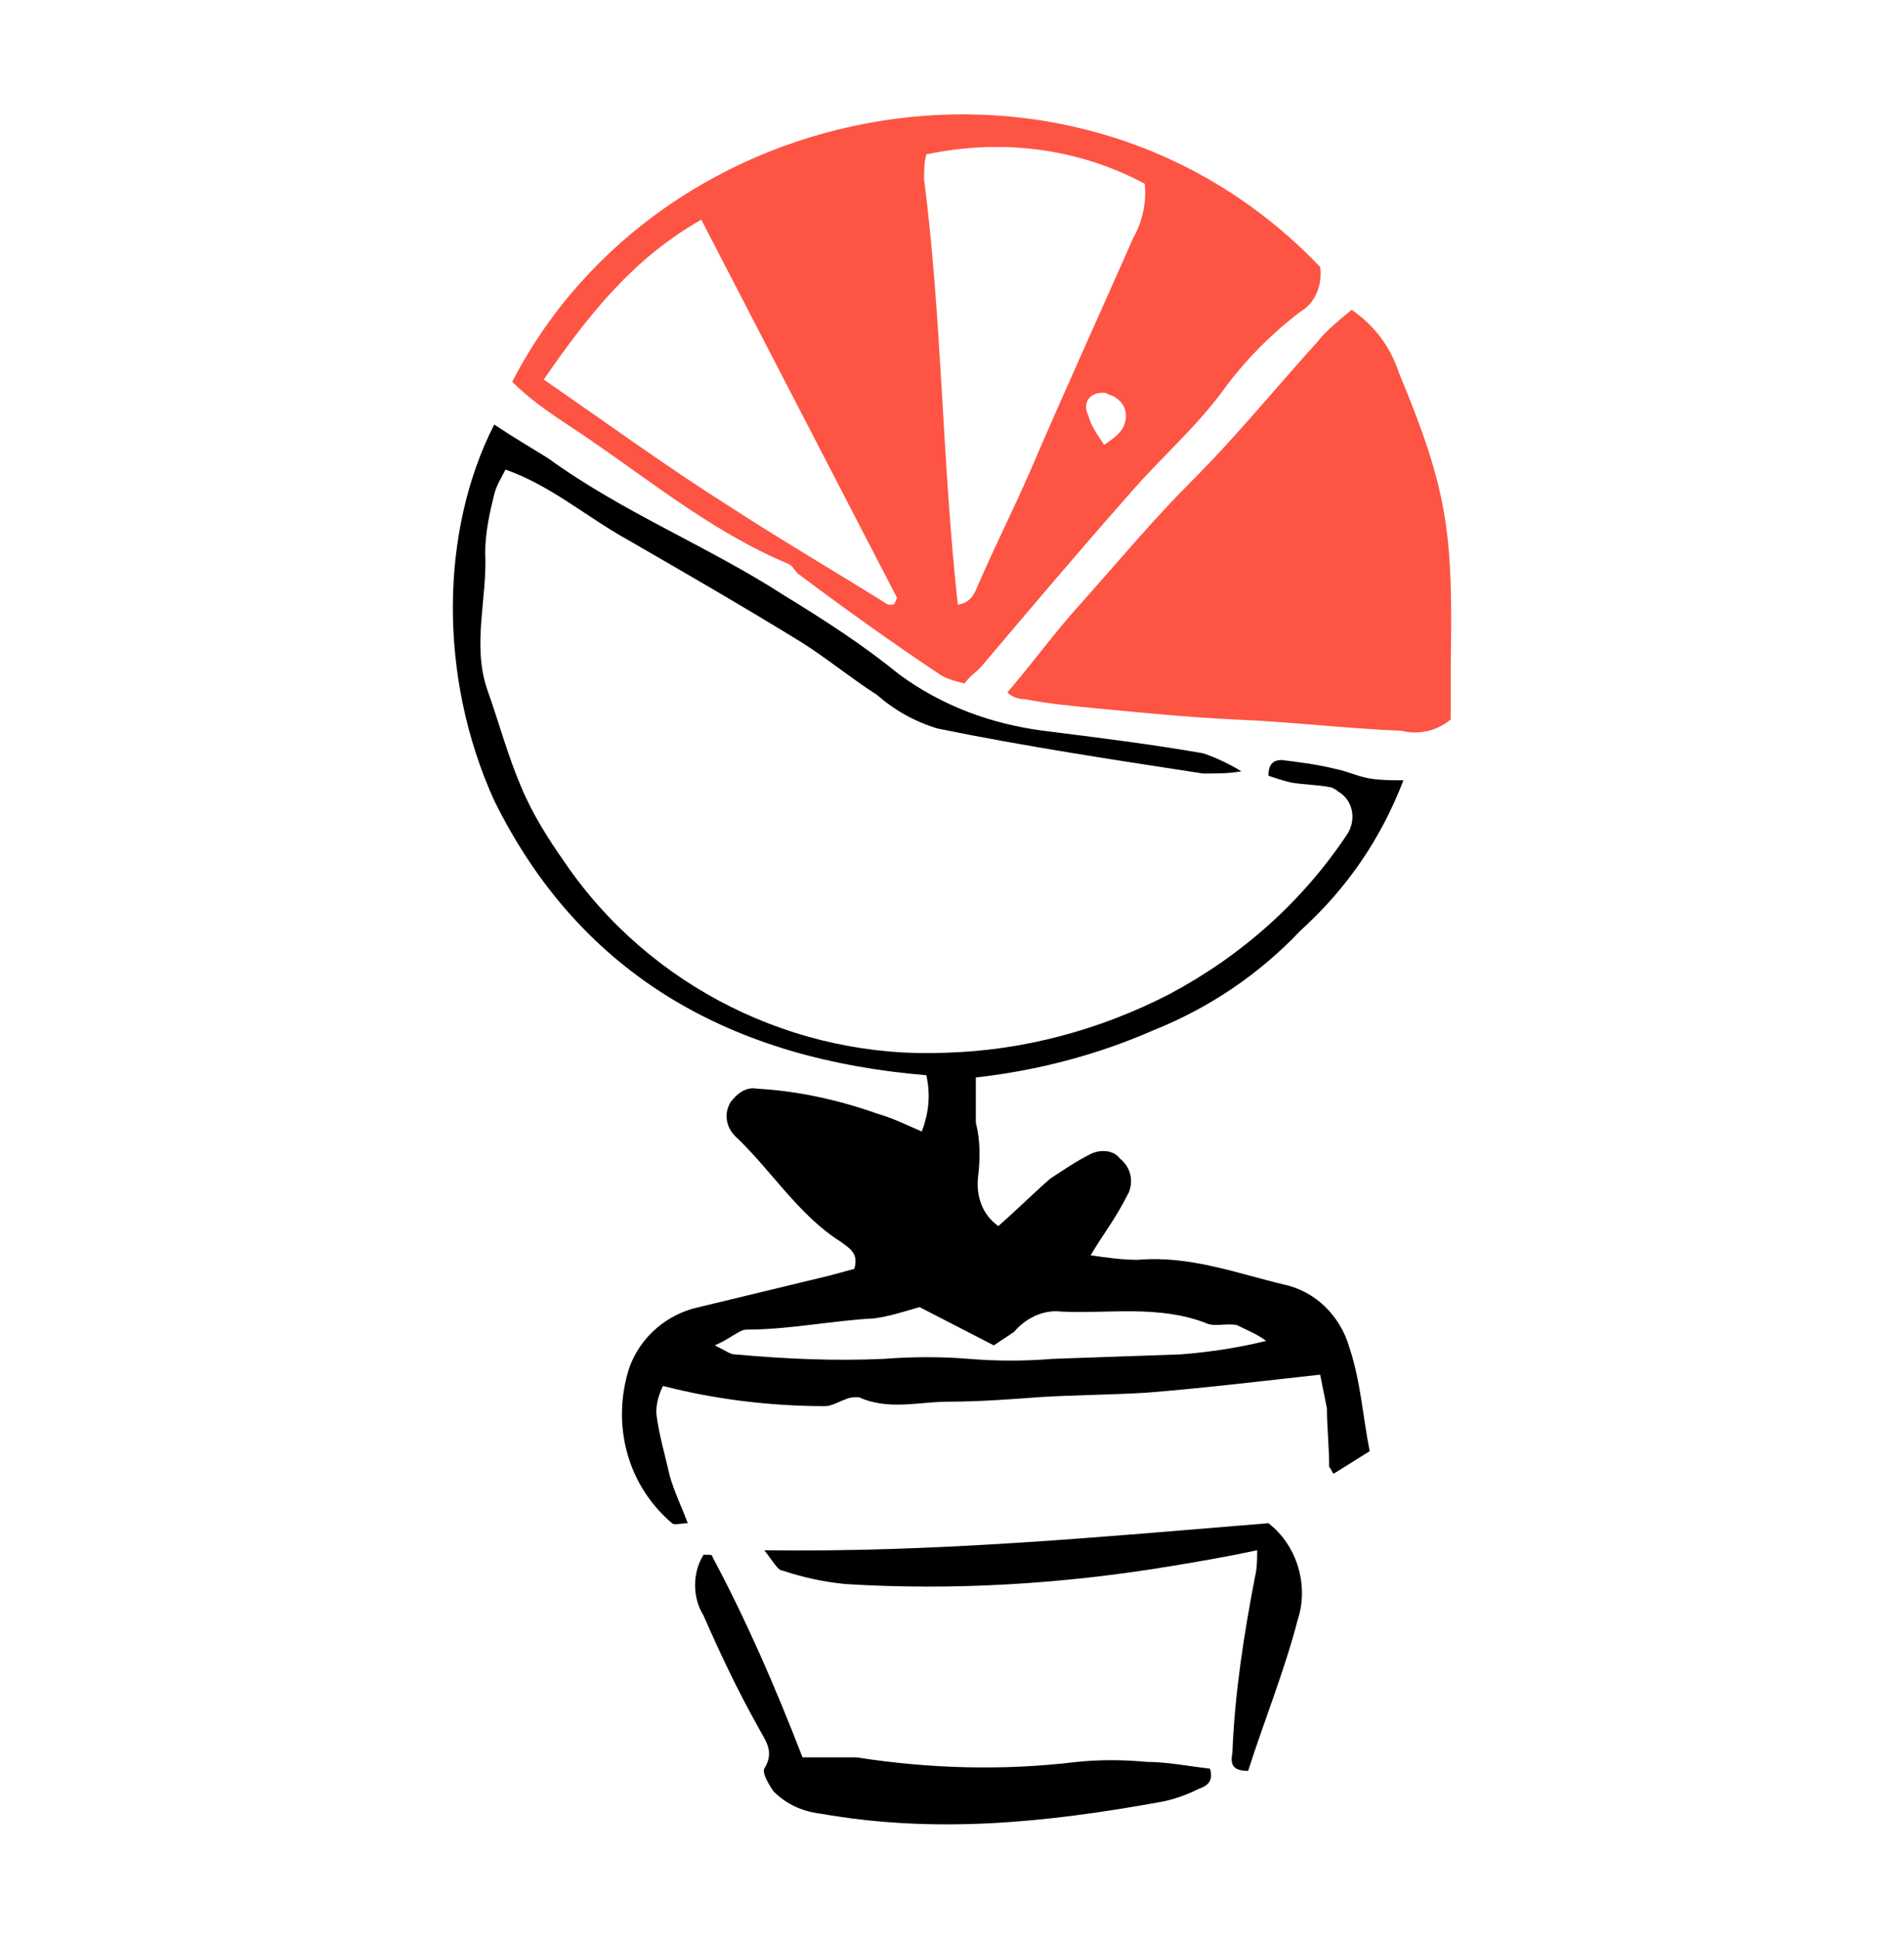
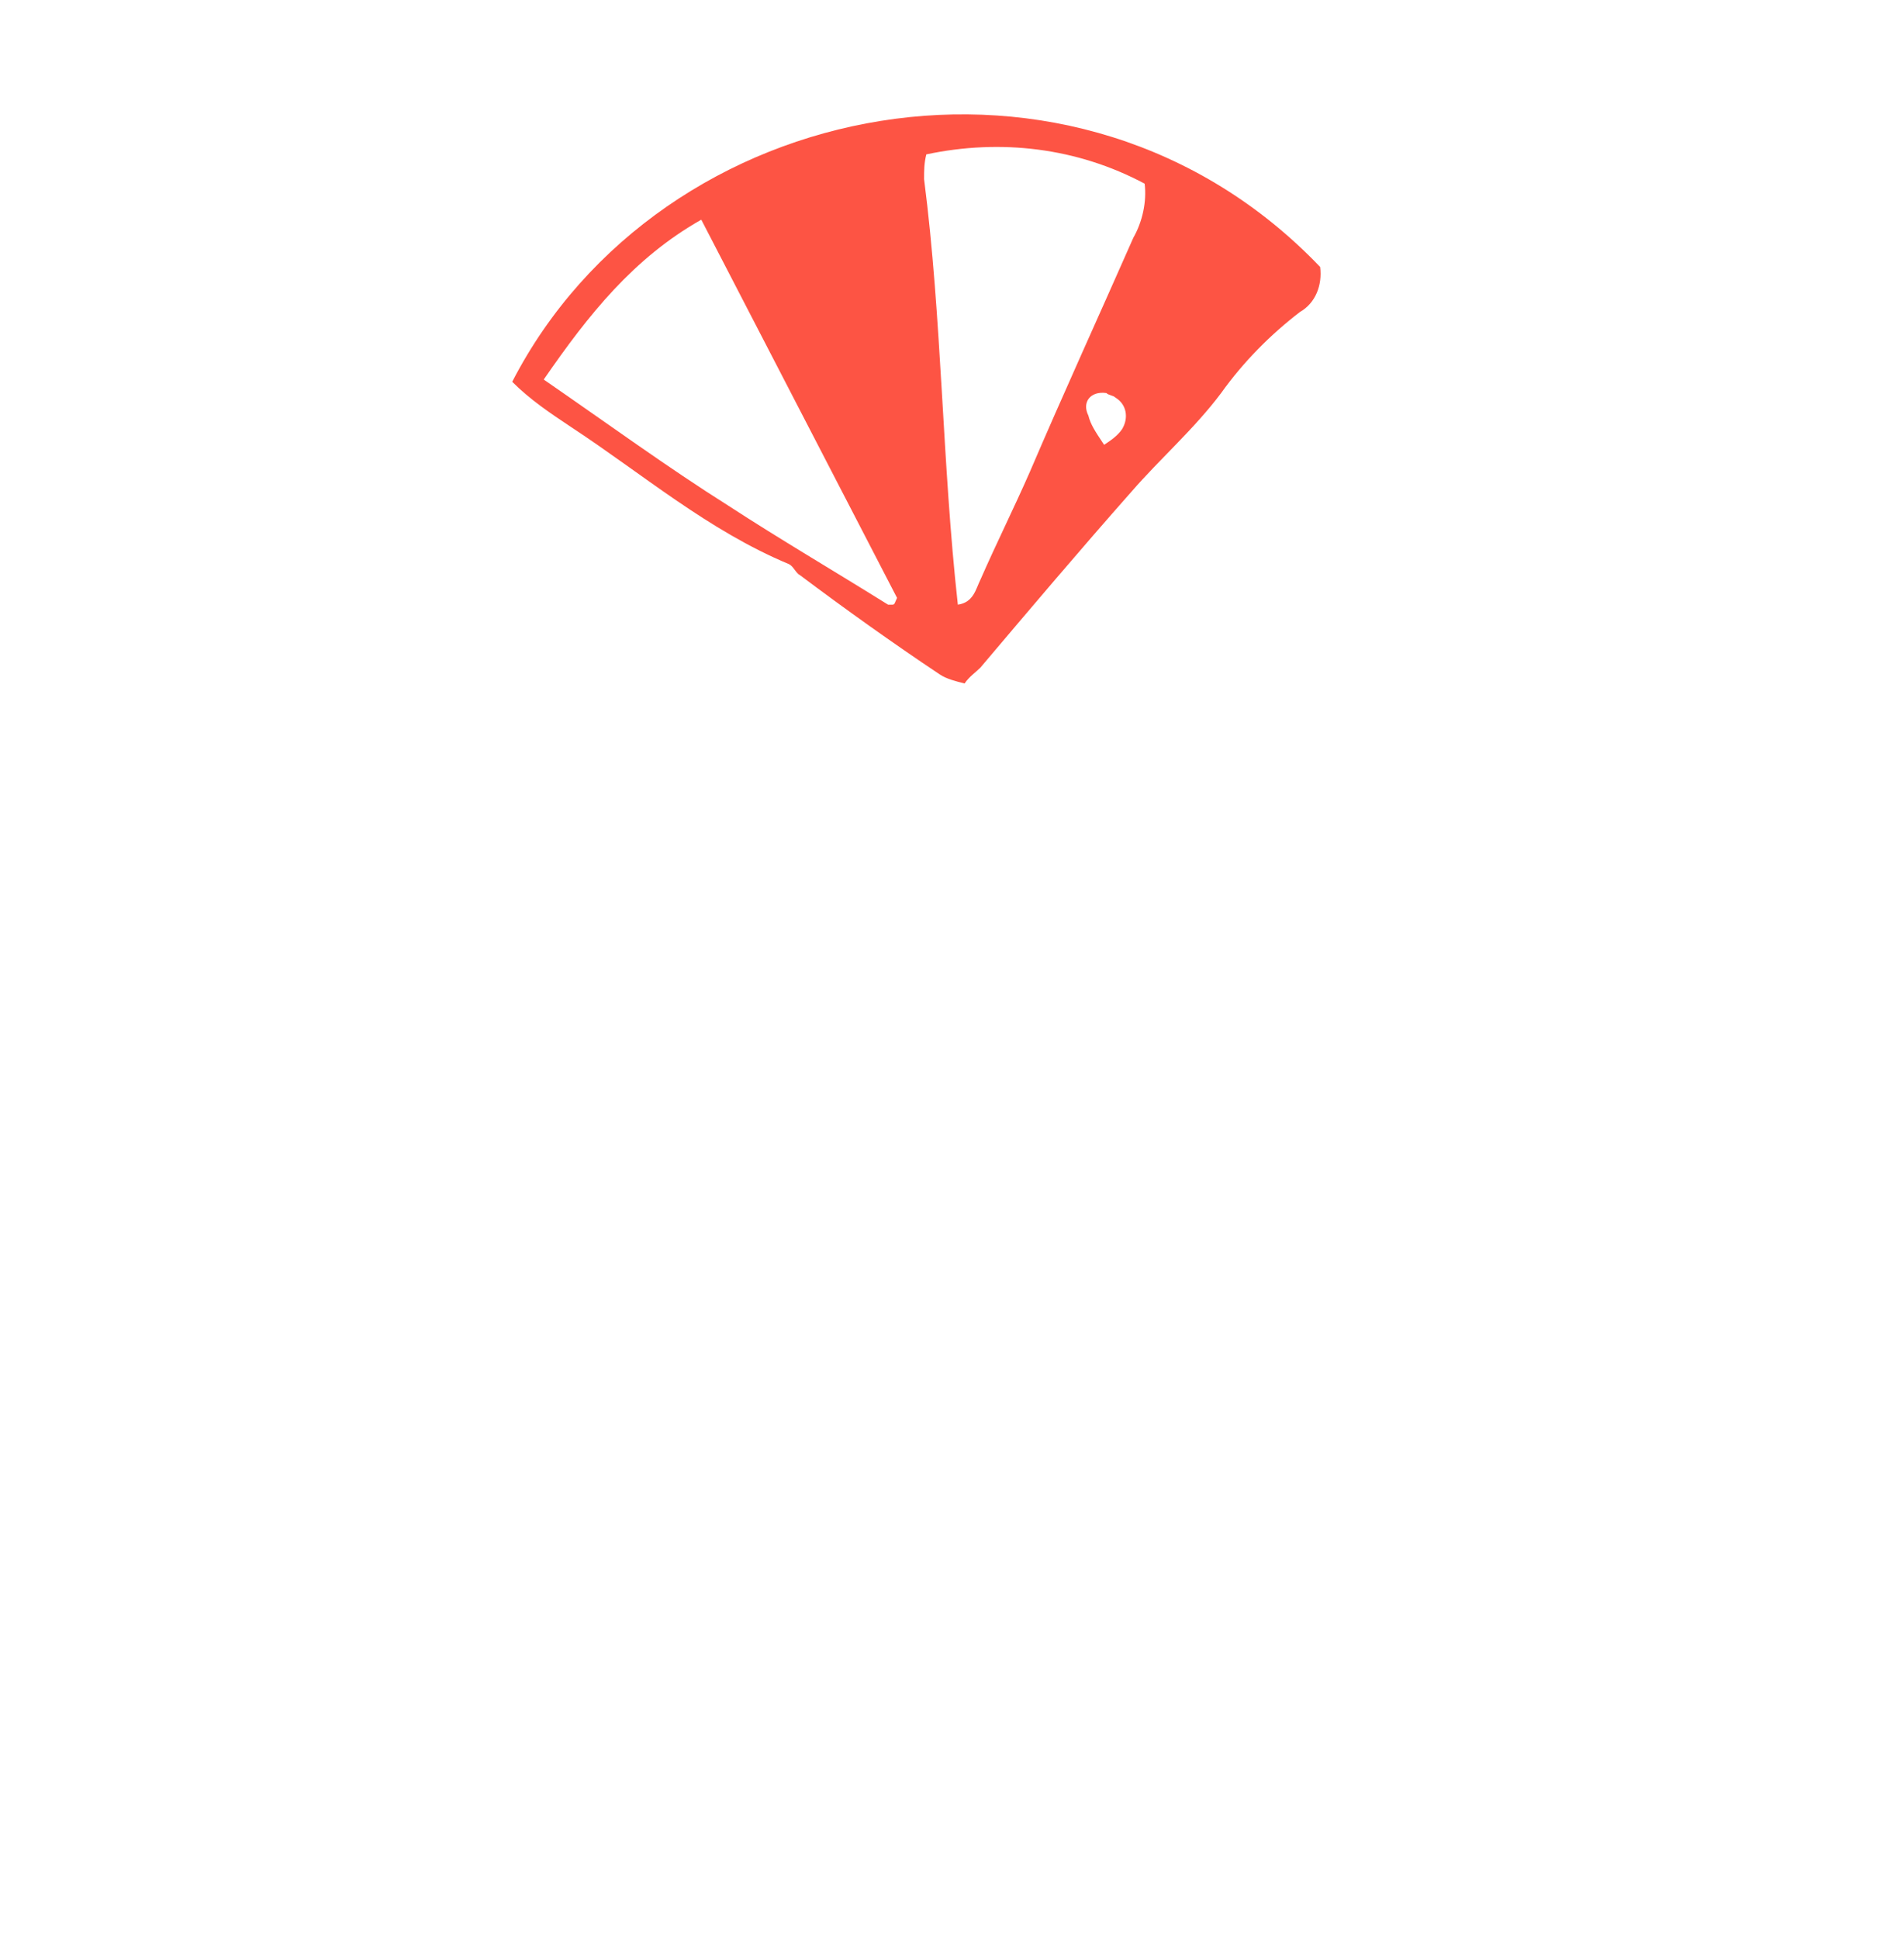
<svg xmlns="http://www.w3.org/2000/svg" width="56" height="57" viewBox="0 0 56 57" fill="none">
-   <path d="M14.536 12.482C15.132 12.88 15.595 13.145 16.124 13.475C18.309 15.064 20.824 16.057 23.075 17.513C24.266 18.241 25.391 18.969 26.45 19.83C27.708 20.757 29.164 21.286 30.687 21.485C32.275 21.683 33.864 21.882 35.386 22.147C35.783 22.279 36.181 22.478 36.511 22.676C36.181 22.742 35.783 22.742 35.386 22.742C32.805 22.345 30.157 21.948 27.576 21.419C26.914 21.22 26.318 20.889 25.788 20.426C25.06 19.962 24.332 19.366 23.604 18.903C21.883 17.844 20.162 16.851 18.441 15.858C17.25 15.196 16.191 14.27 14.867 13.806C14.734 14.071 14.602 14.27 14.536 14.534C14.403 15.064 14.271 15.66 14.271 16.256C14.337 17.579 13.874 18.969 14.337 20.293C14.668 21.22 14.933 22.213 15.33 23.14C15.661 23.934 16.124 24.662 16.588 25.324C19.103 29.031 23.405 31.149 27.84 30.95C30.091 30.884 32.341 30.288 34.393 29.229C36.511 28.104 38.299 26.515 39.623 24.529C39.887 24.132 39.821 23.537 39.358 23.272C39.292 23.206 39.159 23.14 39.093 23.14C38.762 23.073 38.365 23.073 37.968 23.007C37.703 22.941 37.504 22.875 37.306 22.808C37.306 22.411 37.504 22.345 37.703 22.345C38.233 22.411 38.762 22.478 39.292 22.61C39.623 22.676 39.887 22.808 40.218 22.875C40.549 22.941 40.946 22.941 41.277 22.941C40.615 24.662 39.623 26.118 38.233 27.376C37.041 28.633 35.585 29.626 33.93 30.288C32.275 31.016 30.488 31.48 28.701 31.678C28.701 32.142 28.701 32.539 28.701 33.002C28.833 33.532 28.833 34.061 28.767 34.591C28.701 35.187 28.899 35.716 29.363 36.047C29.892 35.584 30.356 35.12 30.885 34.657C31.282 34.392 31.68 34.127 32.077 33.929C32.341 33.796 32.739 33.796 32.937 34.061C33.268 34.326 33.334 34.723 33.202 35.054C33.003 35.451 32.805 35.782 32.54 36.179C32.408 36.378 32.275 36.577 32.077 36.907C32.54 36.974 33.003 37.04 33.467 37.04C34.989 36.907 36.379 37.437 37.769 37.768C38.696 37.967 39.424 38.695 39.689 39.621C40.02 40.614 40.086 41.673 40.285 42.666L39.225 43.328C39.159 43.262 39.159 43.196 39.093 43.13C39.093 42.534 39.027 41.938 39.027 41.408C38.961 41.078 38.894 40.747 38.828 40.416C37.041 40.614 35.386 40.813 33.731 40.945C32.672 41.011 31.613 41.011 30.554 41.078C29.694 41.144 28.767 41.21 27.907 41.21C27.046 41.21 26.119 41.475 25.259 41.078C25.127 41.078 24.994 41.078 24.862 41.144C24.663 41.21 24.465 41.342 24.266 41.342C22.677 41.342 21.023 41.144 19.5 40.747C19.368 41.011 19.302 41.276 19.302 41.541C19.368 42.137 19.566 42.799 19.699 43.394C19.831 43.858 20.03 44.255 20.228 44.784C20.03 44.784 19.831 44.85 19.765 44.784C18.441 43.659 17.978 41.872 18.507 40.217C18.838 39.29 19.633 38.628 20.559 38.43L24.398 37.503L25.127 37.305C25.259 36.841 24.994 36.709 24.729 36.51C23.472 35.716 22.677 34.392 21.618 33.399C21.354 33.135 21.287 32.737 21.486 32.406C21.684 32.142 21.949 31.943 22.28 32.009C23.472 32.075 24.663 32.34 25.788 32.737C26.252 32.87 26.649 33.068 27.112 33.267C27.311 32.737 27.377 32.208 27.245 31.612C21.618 31.149 17.117 28.766 14.536 23.537C12.881 19.896 12.947 15.594 14.536 12.482ZM21.023 39.555C21.42 39.754 21.486 39.82 21.618 39.82C23.075 39.952 24.531 40.019 25.987 39.952C26.848 39.886 27.708 39.886 28.502 39.952C29.297 40.019 30.157 40.019 30.951 39.952L34.724 39.82C35.585 39.754 36.445 39.621 37.24 39.423C36.975 39.224 36.644 39.092 36.379 38.959C36.048 38.893 35.717 39.026 35.453 38.893C34.062 38.364 32.606 38.628 31.216 38.562C30.687 38.496 30.157 38.761 29.826 39.158C29.628 39.29 29.429 39.423 29.23 39.555L27.046 38.43C26.583 38.562 26.186 38.695 25.722 38.761C24.465 38.827 23.207 39.092 21.949 39.092C21.751 39.092 21.486 39.357 21.023 39.555Z" fill="black" />
  <path d="M15.065 11.225C19.434 2.752 31.68 0.369 38.828 7.849C38.895 8.379 38.696 8.908 38.233 9.173C37.372 9.835 36.578 10.629 35.916 11.556C35.122 12.615 34.129 13.475 33.268 14.468C31.746 16.189 30.29 17.91 28.833 19.631C28.701 19.764 28.503 19.896 28.37 20.095C28.105 20.028 27.84 19.962 27.642 19.83C26.252 18.903 24.862 17.91 23.538 16.917C23.406 16.851 23.34 16.653 23.207 16.587C20.824 15.594 18.905 13.939 16.787 12.549C16.191 12.152 15.595 11.755 15.065 11.225ZM28.172 17.778C28.635 17.712 28.701 17.315 28.833 17.05C29.297 15.991 29.826 14.932 30.29 13.873C31.283 11.556 32.342 9.239 33.334 6.989C33.599 6.525 33.732 5.93 33.666 5.4C31.68 4.341 29.429 4.076 27.245 4.539C27.179 4.804 27.179 5.003 27.179 5.268C27.708 9.371 27.708 13.608 28.172 17.778ZM15.992 11.159C17.912 12.482 19.633 13.74 21.42 14.866C22.942 15.858 24.531 16.785 26.12 17.778C26.186 17.778 26.186 17.778 26.252 17.778C26.318 17.778 26.318 17.712 26.384 17.579L20.626 6.459C18.64 7.584 17.316 9.239 15.992 11.159ZM32.474 13.078C32.673 12.946 32.871 12.813 33.004 12.615C33.202 12.284 33.136 11.887 32.805 11.688C32.739 11.622 32.606 11.622 32.54 11.556C32.077 11.49 31.812 11.821 32.011 12.218C32.077 12.482 32.209 12.681 32.474 13.078Z" fill="#FD5444" />
-   <path d="M29.628 20.359C30.422 19.433 31.084 18.506 31.878 17.645C32.938 16.454 33.93 15.262 35.056 14.137C36.38 12.813 37.505 11.423 38.763 10.033C39.027 9.702 39.358 9.438 39.755 9.107C40.417 9.57 40.881 10.166 41.145 10.96C42.602 14.468 42.734 15.66 42.668 19.565C42.668 20.161 42.668 20.69 42.668 21.154C42.271 21.485 41.741 21.617 41.212 21.485C39.557 21.418 37.968 21.22 36.313 21.154C34.923 21.087 33.599 20.955 32.209 20.823C31.547 20.756 30.819 20.69 30.157 20.558C29.959 20.558 29.76 20.492 29.628 20.359Z" fill="#FD5444" />
-   <path d="M23.604 51.668C24.134 51.668 24.663 51.668 25.193 51.668C27.311 51.999 29.495 52.066 31.68 51.801C32.341 51.734 33.003 51.734 33.731 51.801C34.327 51.801 34.989 51.933 35.585 51.999C35.717 52.397 35.452 52.529 35.254 52.595C34.857 52.794 34.459 52.926 34.062 52.992C30.753 53.588 27.509 53.919 24.134 53.323C23.604 53.257 23.141 53.058 22.744 52.661C22.611 52.463 22.413 52.132 22.479 51.999C22.81 51.47 22.479 51.139 22.28 50.742C21.684 49.683 21.155 48.557 20.692 47.498C20.361 46.969 20.361 46.241 20.692 45.711C20.758 45.711 20.824 45.711 20.824 45.711C20.89 45.711 20.956 45.711 20.956 45.777C21.949 47.631 22.81 49.616 23.604 51.668Z" fill="black" />
-   <path d="M22.479 45.579C27.642 45.645 32.408 45.181 37.306 44.784C38.166 45.446 38.498 46.638 38.166 47.631C37.769 49.153 37.174 50.609 36.71 52.065C36.247 52.065 36.181 51.867 36.247 51.536C36.313 49.815 36.578 48.094 36.909 46.373C36.975 46.108 36.975 45.843 36.975 45.579C36.048 45.777 35.254 45.91 34.46 46.042C31.282 46.572 28.039 46.77 24.862 46.572C24.2 46.505 23.604 46.373 23.009 46.174C22.876 46.174 22.744 45.91 22.479 45.579Z" fill="black" />
</svg>